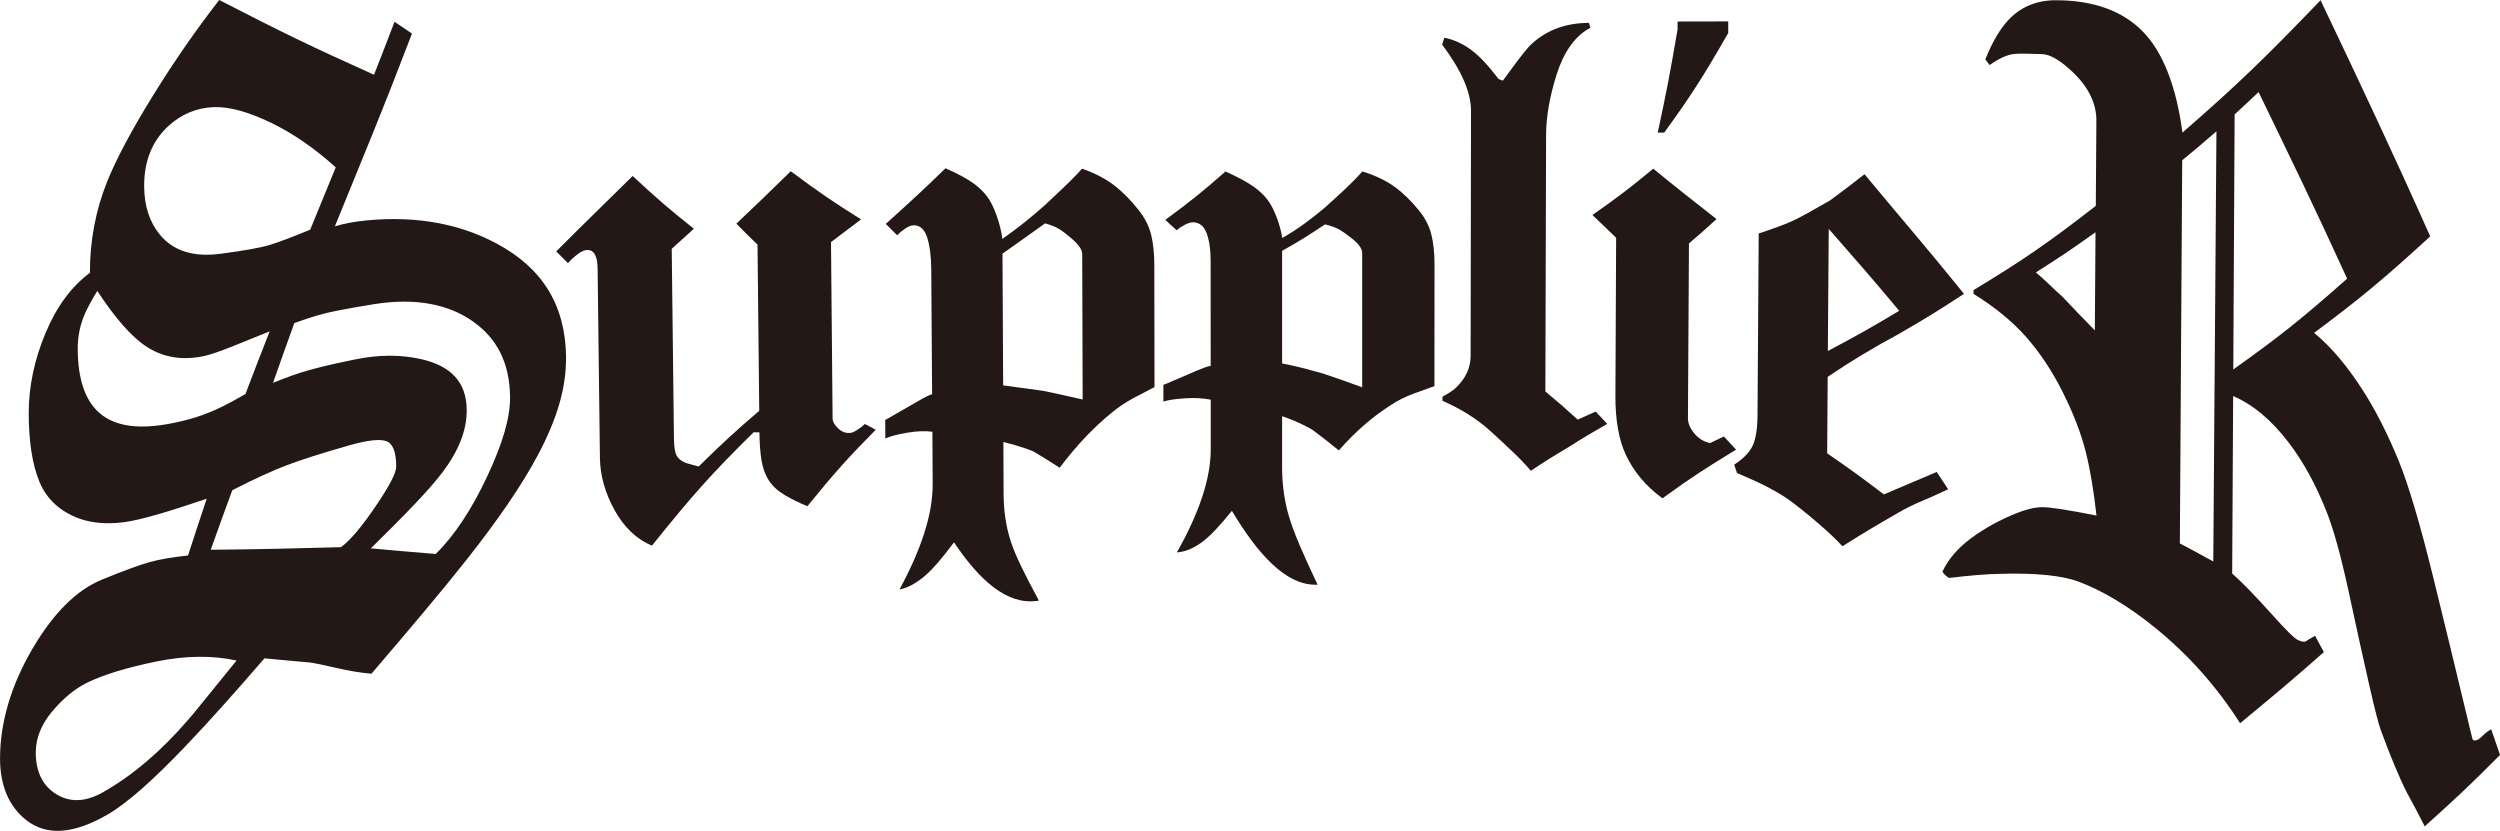
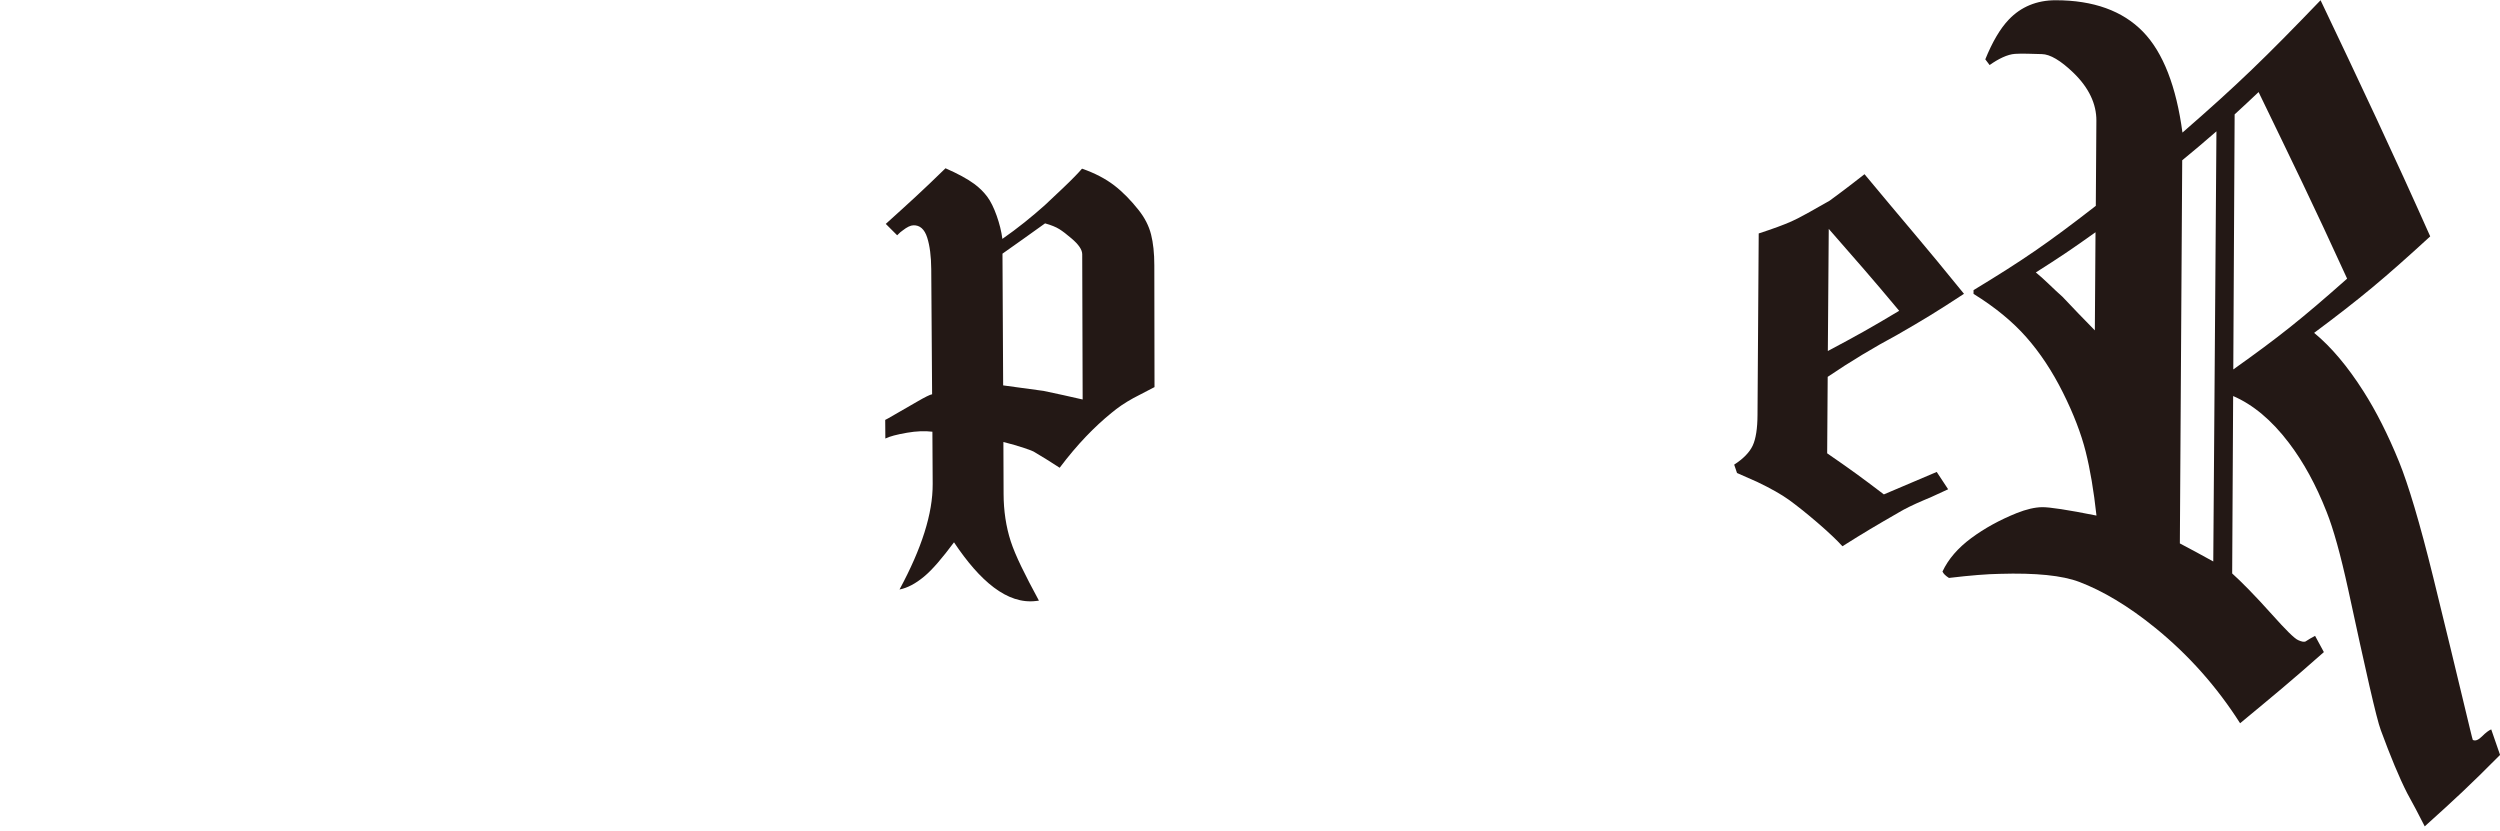
<svg xmlns="http://www.w3.org/2000/svg" id="_イヤー_2" viewBox="0 0 520.78 173.08">
  <defs>
    <style>.cls-1{fill:#231815;}</style>
  </defs>
  <g id="_イヤー_1-2">
    <g>
-       <path class="cls-1" d="M117.91,74.38c.08,6.37-1.89,12.99-5.92,20.52-3.52,6.58-8.53,13.77-14.99,21.94-5.17,6.54-11.7,14.23-19.62,23.5-2.23-.19-4.7-.59-7.39-1.22-2.7-.62-4.51-.99-5.42-1.11-3.79-.35-5.68-.52-9.48-.87-5.76,6.66-11.23,12.84-16.43,18.28-6.61,6.92-12.07,11.84-16.29,14.28-6.9,3.99-12.59,4.54-16.91,1.13-3.63-2.86-5.45-7.23-5.45-12.84,0-7.37,2.25-15.15,6.72-22.79,4.47-7.64,9.31-12.33,14.52-14.47,4.6-1.89,7.92-3.08,9.96-3.65,2.04-.57,4.69-1.02,7.96-1.37,1.56-4.81,2.34-7.17,3.89-11.82-8.02,2.72-13.76,4.43-17.18,4.88-3.42,.45-6.52,.23-9.28-.71-4.1-1.51-6.89-4.09-8.38-7.69-1.49-3.6-2.23-8.41-2.24-14.33,0-5.45,1.16-11.07,3.49-16.63,2.33-5.56,5.41-9.74,9.26-12.58-.02-6.64,1.2-13.05,3.58-18.98,1.81-4.51,5.01-10.6,9.6-18.01,4.59-7.41,9.18-13.97,13.76-19.84,12.89,6.65,19.34,9.78,32.24,15.57,1.71-4.34,2.56-6.54,4.27-11.03,1.46,.99,2.18,1.48,3.64,2.45-6.42,16.82-9.63,24.34-16.06,40.15,1-.29,2.01-.53,3.02-.73,1-.19,2.21-.36,3.62-.5,10.66-1.03,19.69,.87,27.07,4.83,9.48,5.09,14.31,12.74,14.45,23.63Zm-68.64,63.21c-5.01-1.08-10.61-1.05-16.8,.23-6.19,1.28-10.99,2.75-14.38,4.42-2.46,1.22-4.86,3.17-7.17,5.9-2.32,2.74-3.47,5.63-3.47,8.6,0,4.06,1.46,7.01,4.36,8.75,2.9,1.74,6.1,1.54,9.61-.44,6.28-3.55,12.17-8.63,17.66-14.98,1.22-1.33,4.63-5.67,10.19-12.47Zm6.91-68.57c-2.32,.96-4.84,1.97-7.57,3.06-2.72,1.09-4.75,1.79-6.06,2.08-4.56,.98-8.68,.35-12.34-2.15-2.85-1.95-6.17-5.66-9.95-11.41-1.21,2-2.07,3.59-2.57,4.74-1.01,2.31-1.51,4.76-1.5,7.33,.02,6.21,1.51,10.7,4.47,13.31,3.87,3.41,10.16,3.68,18.78,1.34,1.83-.49,3.65-1.16,5.47-1.97,1.82-.81,3.89-1.92,6.22-3.28,2.02-5.32,3.04-7.92,5.05-13.06Zm13.76-34.15c-4.27-3.86-8.75-7.01-13.45-9.28-4.7-2.27-8.71-3.4-12.03-3.27-3.53,.15-6.64,1.44-9.35,3.9-3.4,3.09-5.11,7.35-5.08,12.59,.02,4.08,1.12,7.45,3.24,10.04,2.85,3.48,7.11,4.76,12.76,4,4.75-.63,8.07-1.21,9.99-1.78,1.91-.56,4.78-1.66,8.6-3.23,2.13-5.22,3.19-7.8,5.32-12.99Zm12.6,62.24c-.03-2.98-.71-4.71-2.03-5.2-1.32-.5-3.89-.24-7.72,.85-5.85,1.66-10.2,3.07-13.02,4.14-2.83,1.07-6.62,2.77-11.38,5.22-1.79,4.86-2.69,7.34-4.49,12.4,10.88-.1,16.31-.25,27.13-.54,2.01-1.48,4.44-4.41,7.28-8.61,2.84-4.2,4.25-6.87,4.23-8.24Zm23.71-14.45c-.09-7.02-2.66-12.12-7.73-15.7-5.07-3.58-11.93-4.98-20.59-3.6-2.62,.42-5.21,.87-7.78,1.37-2.57,.49-5.51,1.34-8.84,2.58-1.77,4.91-2.66,7.39-4.44,12.45,2.82-1.17,5.3-2.04,7.41-2.63,2.12-.59,4.64-1.2,7.56-1.81,.91-.19,1.61-.34,2.12-.44,5.04-1.05,9.63-1.01,13.77-.07,6.26,1.42,9.43,4.84,9.49,10.51,.05,4.28-1.66,8.62-5.14,13.19-2.86,3.76-7.82,8.81-14.83,15.72,5.41,.49,8.11,.72,13.51,1.17,3.99-3.91,7.59-9.45,10.78-16.27,3.19-6.82,4.76-12.14,4.71-16.48Z" />
-       <path class="cls-1" d="M182.41,89.54c-5.7,5.76-8.54,8.92-14.22,15.91-1.7-.69-3.27-1.47-4.72-2.32-1.45-.86-2.55-1.88-3.31-3.05-.76-1.17-1.27-2.58-1.53-4.19-.26-1.61-.41-3.56-.43-5.82-.48-.01-.72-.02-1.2-.03-8.48,8.35-12.71,13.02-21.18,23.62-3.21-1.31-5.81-3.82-7.8-7.4-1.99-3.59-3.01-7.24-3.05-10.97-.19-16.53-.29-23.34-.48-39.37-.03-2.66-.8-3.97-2.3-3.83-.7,.06-1.55,.53-2.54,1.41-.3,.23-.74,.66-1.34,1.31-.98-.96-1.46-1.45-2.44-2.44,6.37-6.38,9.55-9.43,15.92-15.71,5.1,4.75,7.65,6.93,12.75,10.99-1.85,1.67-2.77,2.5-4.61,4.18,.18,16.33,.28,22.79,.46,39.43,.02,2.05,.28,3.4,.79,4,.5,.6,1.16,1.02,1.96,1.26,.8,.24,1.6,.46,2.4,.66,5.05-4.97,7.57-7.28,12.62-11.61-.15-14.59-.22-20.17-.36-34.61-1.76-1.69-2.64-2.56-4.4-4.37,4.52-4.31,6.79-6.45,11.32-10.92,5.87,4.37,8.8,6.36,14.65,10.03-2.51,1.9-3.76,2.84-6.26,4.73,.13,15.23,.2,20.57,.33,36.71,0,.69,.41,1.41,1.21,2.15,.8,.74,1.7,1.03,2.7,.85,.4-.07,.99-.4,1.78-.98,.2-.12,.54-.4,1.04-.84,.9,.47,1.35,.71,2.25,1.2Z" />
      <path class="cls-1" d="M240.49,80.64c-1.96,1.02-3.42,1.79-4.4,2.29-1.76,.97-3.28,2-4.54,3.07-3.51,2.85-7.12,6.53-10.81,11.44-2.17-1.41-3.25-2.08-5.42-3.37-.1-.08-.76-.34-1.98-.75-1.22-.41-2.66-.83-4.32-1.25,.02,3.99,.02,6.13,.04,10.82,.01,3.52,.51,6.85,1.49,9.87,.98,3.01,2.94,6.93,5.87,12.36-.23,.03-.35,.04-.58,.07-6.03,.75-11.73-4.16-17.11-12.22-2.42,3.25-4.5,5.71-6.25,7.15-1.75,1.45-3.44,2.35-5.1,2.68,4.63-8.58,6.94-15.82,6.91-21.98-.02-4.69-.03-6.84-.06-10.89-1.56-.19-3.32-.13-5.27,.21-2.15,.37-3.65,.77-4.53,1.21-.01-1.59-.02-2.36-.03-3.88,.39-.15,2.57-1.48,6.56-3.75,1.75-1.02,2.82-1.54,3.21-1.59-.07-11.42-.11-15.68-.18-26.07-.02-2.66-.3-4.88-.85-6.59-.55-1.71-1.51-2.59-2.88-2.54-.59,.02-1.32,.37-2.2,1.06-.29,.18-.68,.51-1.17,1.02-.95-.93-1.42-1.4-2.37-2.37,4.97-4.49,7.46-6.73,12.44-11.59,2.53,1.11,4.54,2.19,5.98,3.25,1.07,.78,1.97,1.68,2.7,2.65,.73,.97,1.39,2.32,1.98,3.98,.59,1.67,.99,3.27,1.19,4.83,1.56-1.09,3.1-2.23,4.62-3.45,1.51-1.22,2.91-2.39,4.18-3.53,.59-.57,1.86-1.74,3.82-3.6,1.96-1.86,3.28-3.24,3.97-4.05,2.68,.93,4.91,2.11,6.7,3.48,1.79,1.37,3.48,3.12,5.07,5.12,1.29,1.62,2.16,3.32,2.61,5.1,.45,1.78,.68,3.94,.68,6.43,.02,9.81,.02,13.34,.04,25.4Zm-14.96,2.56c-.04-14.37-.06-18.26-.09-30.23,0-.96-.75-2.05-2.24-3.31-.99-.85-1.84-1.5-2.53-1.93-.7-.44-1.68-.84-2.97-1.2-3.55,2.56-5.33,3.8-8.87,6.31,.06,11.16,.08,15.28,.14,27.44,3.37,.44,5.06,.67,8.43,1.15,3.25,.69,4.88,1.04,8.14,1.79Z" />
-       <path class="cls-1" d="M298.79,80.44c-1.97,.72-3.44,1.26-4.42,1.59-1.77,.69-3.29,1.45-4.57,2.31-3.54,2.24-7.17,5.22-10.91,9.49-2.18-1.78-3.27-2.63-5.46-4.27-.1-.1-.76-.46-1.99-1.07-1.23-.61-2.68-1.22-4.36-1.79,0,3.85,0,5.95,0,10.7,0,3.57,.49,7.07,1.48,10.36,.98,3.29,2.96,7.81,5.91,14.04-.24,0-.35,0-.59,0-6.1-.06-11.86-6.33-17.26-15.39-2.45,3.04-4.56,5.32-6.32,6.59-1.76,1.27-3.48,1.97-5.14,2.07,4.69-8.32,7.05-15.42,7.05-21.44,0-4.59,0-6.63,0-10.37-1.57-.32-3.34-.42-5.3-.29-2.16,.14-3.68,.37-4.56,.69,0-1.45,0-2.15,0-3.5,.39-.1,2.59-1.1,6.61-2.8,1.77-.76,2.84-1.13,3.24-1.15,0-10.08,0-13.2-.01-21.92,0-2.24-.27-4.14-.81-5.65-.54-1.5-1.5-2.32-2.88-2.34-.59,0-1.33,.27-2.21,.83-.29,.14-.69,.42-1.18,.83-.94-.84-1.42-1.27-2.36-2.16,5.01-3.71,7.51-5.64,12.53-10.08,2.53,1.13,4.53,2.21,5.98,3.24,1.06,.76,1.97,1.63,2.7,2.55,.73,.92,1.38,2.18,1.97,3.71,.58,1.53,.97,2.97,1.17,4.35,1.57-.88,3.12-1.87,4.65-3,1.53-1.12,2.93-2.22,4.21-3.31,.59-.54,1.87-1.66,3.84-3.5,1.97-1.84,3.3-3.24,3.99-4.05,2.68,.82,4.92,1.9,6.71,3.19,1.79,1.29,3.47,2.96,5.06,4.91,1.29,1.57,2.16,3.26,2.6,5.02,.45,1.76,.67,3.91,.67,6.39,0,9.74-.01,13.22-.02,25.24Zm-15.03,.24c0-13.81,0-16.94,0-28,0-.88-.74-1.91-2.23-3.08-.99-.78-1.84-1.38-2.53-1.78-.7-.4-1.69-.76-2.98-1.08-3.57,2.38-5.36,3.51-8.94,5.51,0,9.63,0,12.54,0,23.46,3.4,.66,5.1,1.16,8.49,2.09,3.28,1.1,4.91,1.68,8.18,2.88Z" />
-       <path class="cls-1" d="M334.8,88.3c-3.24,1.85-4.86,2.81-8.1,4.87-3.12,1.85-4.68,2.81-7.8,4.9-1.1-1.29-2.42-2.67-3.96-4.13-1.54-1.46-3.07-2.87-4.56-4.23-2.8-2.51-6.09-4.55-9.89-6.22,0-.35,0-.52,0-.86,1.3-.7,2.25-1.33,2.85-1.91,2-1.94,3.01-4.15,3.01-6.55,.03-17.01,.06-34.02,.08-51.03,0-3.97-2-8.48-6.01-13.85,.18-.57,.27-.86,.45-1.44,2.01,.4,3.89,1.27,5.65,2.58,1.75,1.3,3.64,3.38,5.64,6.02,.36,.14,.54,.21,.9,.35,2.31-3.17,4.12-5.61,5.43-7.08,3.12-3.2,7.29-4.94,12.51-4.96,.12,.42,.18,.62,.3,1.03-3.22,1.66-5.56,5.09-7.02,9.69-1.46,4.6-2.2,8.82-2.21,12.7-.04,17.79-.1,35.58-.15,53.37,2.69,2.23,4.04,3.4,6.73,5.86,1.5-.69,2.25-1.02,3.75-1.68,.96,1,1.43,1.51,2.39,2.55Z" />
-       <path class="cls-1" d="M361.64,93.67c-6.14,3.75-9.2,5.68-15.33,10.14-1.79-1.31-3.31-2.73-4.55-4.23-1.24-1.5-2.26-3.1-3.05-4.77-1.49-3.13-2.22-7.38-2.2-12.29,.06-14.35,.09-19.13,.15-32.99-1.98-1.88-2.96-2.83-4.94-4.75,5.06-3.54,7.6-5.44,12.67-9.64,5.28,4.32,7.91,6.36,13.18,10.49-2.3,2.12-3.45,3.13-5.74,5.08-.08,15.08-.12,20.44-.21,36.41,0,1.05,.44,2.1,1.33,3.17,.89,1.07,1.99,1.75,3.29,2,1.14-.55,1.71-.83,2.86-1.37,1.01,1.08,1.52,1.62,2.53,2.73Zm-1.63-86.79c-5.34,9.31-8,13.41-13.33,20.74-.54,0-.81,0-1.36,0,1.65-7.58,2.48-11.79,4.14-21.51,0-.65,0-.98,0-1.63,4.22-.01,6.33-.01,10.55-.02,0,.98,0,1.47,0,2.43Z" />
      <path class="cls-1" d="M409.11,61.21c-5.56,3.65-8.33,5.34-13.88,8.53-4.93,2.65-9.77,5.55-14.5,8.76-.05,6.14-.07,9.24-.11,15.93,4.72,3.25,7.09,4.96,11.81,8.56,4.4-1.89,6.6-2.81,11.01-4.68,.95,1.43,1.43,2.15,2.38,3.61-2.92,1.36-4.63,2.13-5.13,2.3-2.21,.94-3.98,1.81-5.28,2.6-4.65,2.68-6.97,4.04-11.61,6.97-1.1-1.22-2.84-2.88-5.22-4.93-2.39-2.05-4.36-3.6-5.9-4.72-1.54-1.11-3.76-2.38-6.65-3.76-1-.43-2.39-1.05-4.19-1.85-.24-.7-.35-1.05-.59-1.74,1.9-1.23,3.19-2.55,3.85-3.95,.66-1.4,1-3.58,1.01-6.42,.1-15.85,.15-21.81,.25-37.79,3.01-.98,5.28-1.82,6.78-2.49,.6-.25,1.89-.89,3.85-1.99,1.96-1.1,3.35-1.89,4.15-2.35,.1-.09,2.52-1.79,7.26-5.51,8.29,10,12.43,14.67,20.71,24.9Zm-13.49,3.53c-5.87-7.04-8.8-10.34-14.67-17.06-.07,10.79-.11,15.5-.19,25.44,5.94-3.16,8.91-4.8,14.86-8.38Z" />
      <path class="cls-1" d="M520.78,157.27c-6.27,6.32-9.41,9.23-15.68,14.87-1.22-2.42-2.45-4.73-3.67-6.94-1.63-3.2-3.46-7.61-5.48-13.1-.91-2.4-3.18-12.58-6.78-29.25-1.6-7.33-3.1-12.69-4.51-16.23-2.21-5.62-4.84-10.4-7.84-14.35-3.62-4.77-7.5-7.99-11.63-9.77-.08,14.72-.12,21.96-.2,36.96,1.83,1.64,4.63,4.45,8.38,8.64,2.75,3.07,4.53,4.87,5.35,5.24,.72,.33,1.23,.42,1.54,.29,.62-.41,1.28-.8,2-1.17,.73,1.34,1.1,2.02,1.83,3.38-6.98,6.18-10.47,9.04-17.45,14.82-4.83-7.59-10.73-14.23-17.66-19.86-5.71-4.64-11.01-7.74-15.84-9.58-3.52-1.34-9.06-1.91-16.6-1.68-2.51,.04-6.03,.31-10.55,.85-.7-.44-1.15-.88-1.35-1.33,1.22-2.6,3.22-4.91,6-6.97,2.78-2.06,5.93-3.78,9.47-5.21,2.02-.8,3.78-1.21,5.29-1.23,1.51-.02,5.28,.54,11.32,1.75-.57-5.21-1.32-9.63-2.25-13.33-.93-3.7-2.51-7.84-4.74-12.3-2.23-4.46-4.77-8.29-7.61-11.51-2.84-3.23-6.51-6.26-11.01-9.04v-.78c10.18-6.18,15.28-9.64,25.47-17.56,.05-6.88,.07-10.4,.12-17.75,.02-3.48-1.57-6.86-4.76-9.95-2.67-2.58-4.9-3.89-6.61-3.91-1.91-.02-3.91-.17-5.58-.05-1.59,.11-3.47,1.04-5.29,2.33-.36-.48-.54-.71-.9-1.19,1.44-3.55,3.07-6.38,4.91-8.3,2.51-2.63,5.79-4.01,9.74-4.01,7.89,0,13.96,2.21,18.18,6.54,4.23,4.33,6.97,11.5,8.24,21.03,11.52-10.02,17.28-15.62,28.77-27.57,7.78,16.31,15.5,32.68,22.84,49.19-9.66,8.86-14.5,12.88-24.18,20.1,3.53,2.9,6.95,6.95,10.28,12.18,2.6,4.08,5.09,8.97,7.42,14.69,1.91,4.72,4.29,12.6,7.12,24.09,5.36,21.78,8.13,33.78,8.23,33.83,.51,.28,1.15,.04,1.92-.73,.77-.77,1.41-1.26,1.92-1.46,.74,2.11,1.11,3.18,1.84,5.32Zm-84.4-88.44c.06-8.02,.09-12.06,.14-20.45-4.97,3.55-7.46,5.22-12.43,8.37,.8,.65,1.7,1.46,2.7,2.42,1,.97,1.95,1.85,2.85,2.65,2.19,2.33,4.44,4.66,6.74,7Zm25.33-41.47c-2.85,2.48-4.28,3.68-7.13,6.03-.16,26.6-.33,53.2-.49,79.81,2.78,1.47,4.17,2.22,6.96,3.76,.22-29.87,.45-59.73,.66-89.6Zm27.22,30.68c-7.4-16.19-11.09-23.66-18.44-38.86-2,1.89-2.99,2.82-4.99,4.65-.09,17.71-.19,35.42-.28,53.13,9.49-6.75,14.23-10.51,23.72-18.92Z" />
    </g>
  </g>
</svg>